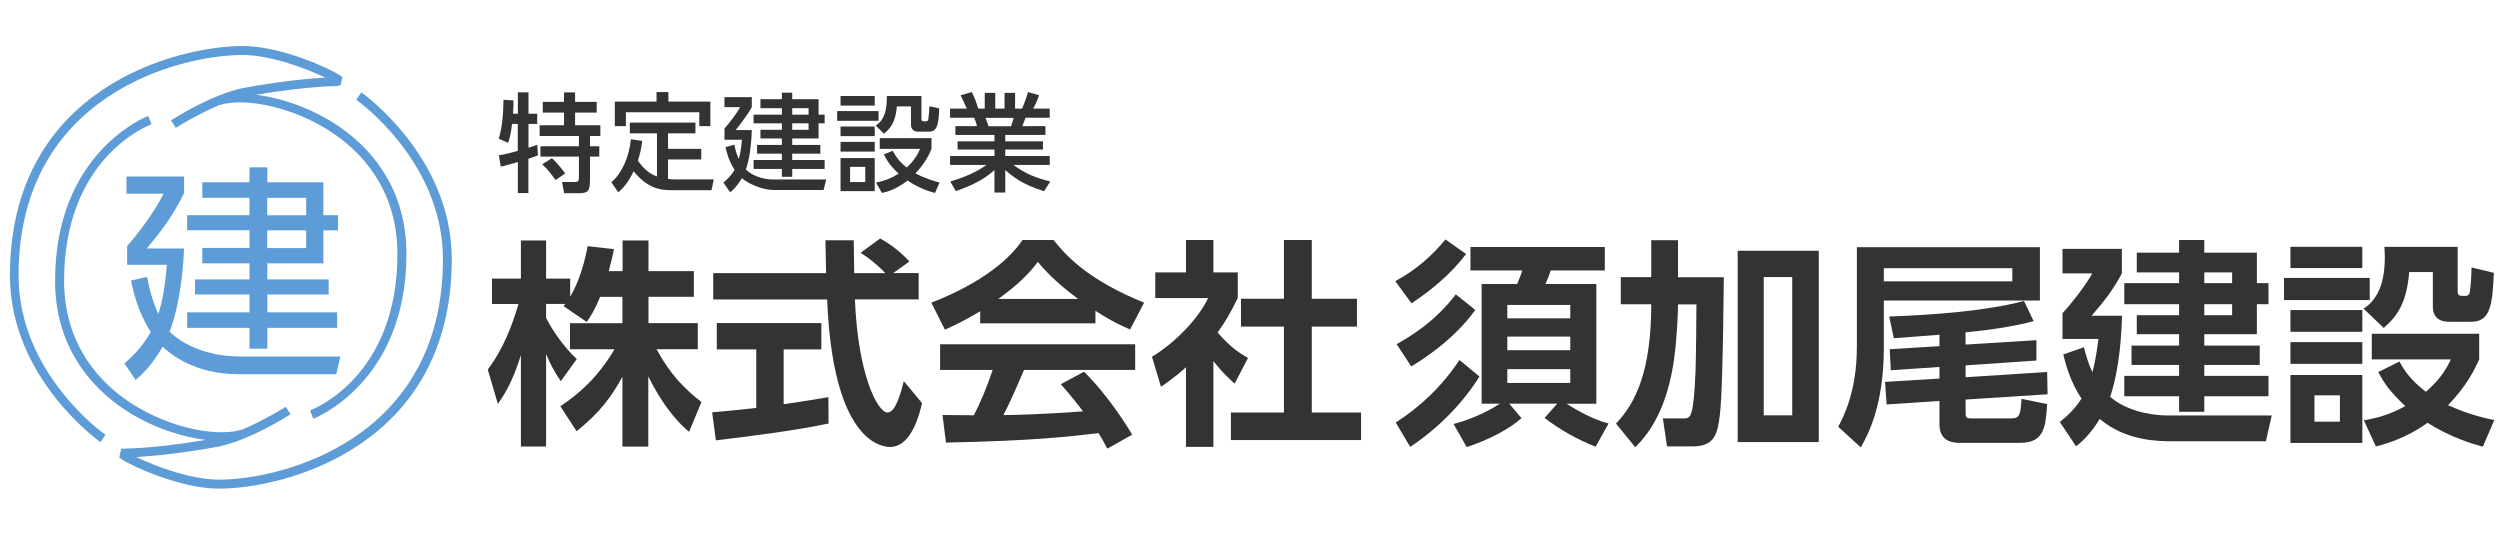
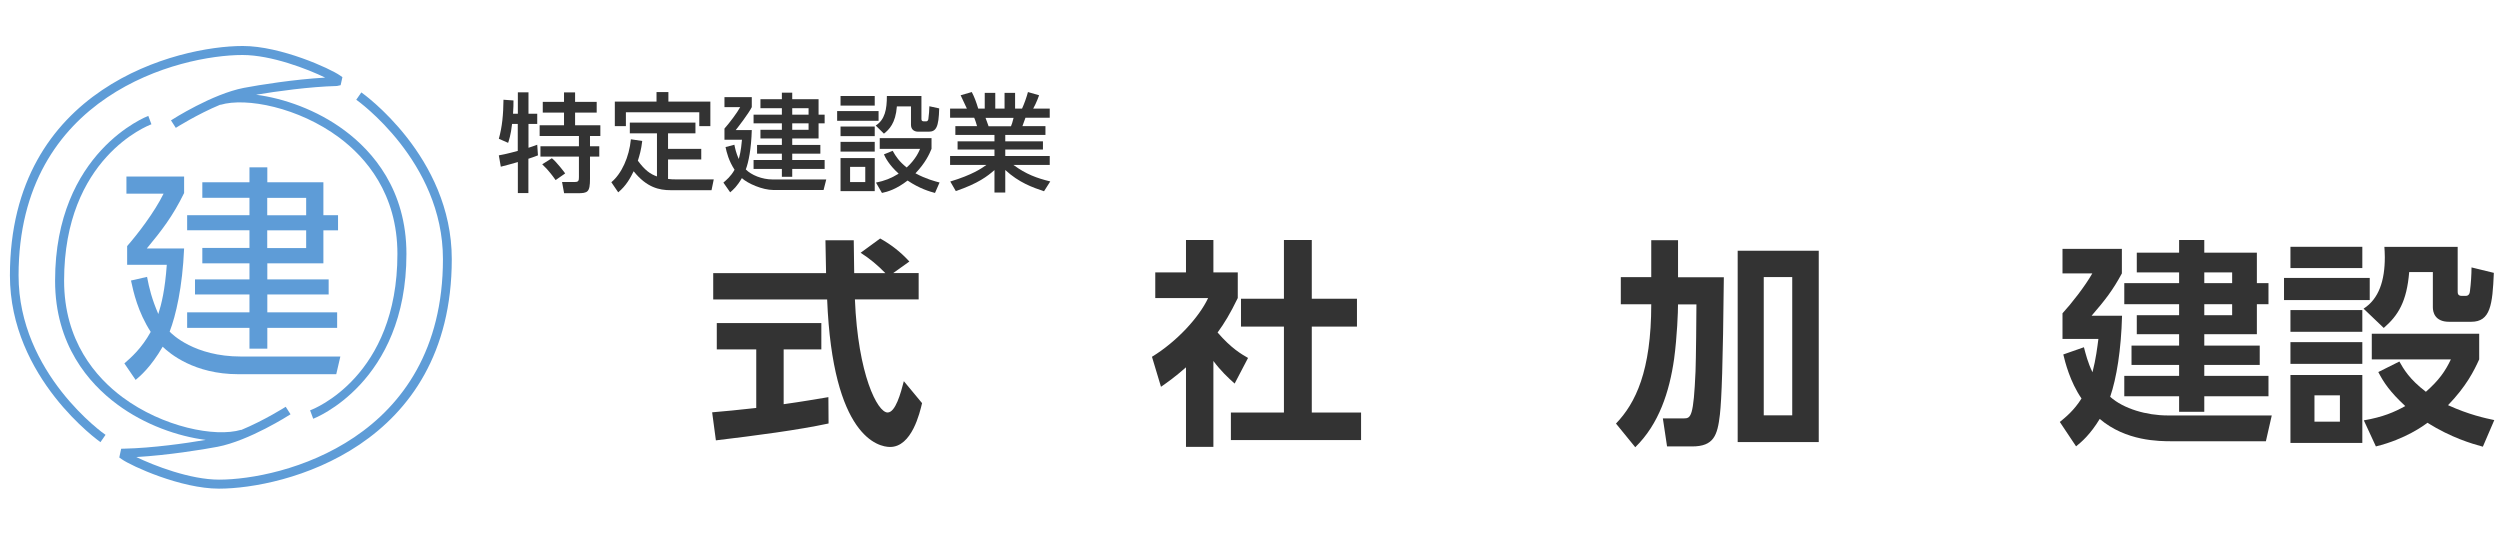
<svg xmlns="http://www.w3.org/2000/svg" version="1.1" x="0px" y="0px" width="280" height="60" viewBox="0 0 280 60" style="enable-background:new 0 0 280 60;" xml:space="preserve">
  <g>
    <path fill="#5E9CD7" class="st1" d="M2.08,30.86c0-20.26,18.1-24.7,25.08-24.7c3.23,0,7.28,1.57,9.26,2.53c-3.48,0.2-7.37,0.82-9.1,1.15c-3.54,0.68-7.99,3.52-8.17,3.64l0.54,0.84c0.03-0.02,2.41-1.53,4.99-2.6l0.01,0.02c2.87-0.86,8.76,0.29,13.29,3.66c2.98,2.22,6.53,6.28,6.53,13.04c0,13.74-9.38,17.37-9.78,17.52l0.35,0.94c0.1-0.04,10.44-4,10.44-18.46c0-7.18-3.77-11.49-6.94-13.84c-3.09-2.3-6.82-3.6-9.9-3.99c2.26-0.38,5.98-0.9,9.06-0.98l0.41-0.09l0.2-0.9l-0.27-0.19c-1.09-0.77-6.63-3.3-10.89-3.3c-7.25,0-26.08,4.62-26.08,25.7c0,11.5,10.04,18.6,10.14,18.67l0.57-0.82C11.69,48.64,2.08,41.83,2.08,30.86z" />
    <path fill="#5E9CD7" class="st1" d="M40.47,10.35l-0.57,0.82c0.1,0.07,9.71,6.88,9.71,17.85c0,20.26-18.1,24.7-25.08,24.7c-3.23,0-7.28-1.57-9.26-2.53c3.48-0.2,7.37-0.82,9.1-1.15c3.54-0.68,7.99-3.52,8.17-3.64l-0.54-0.84c-0.03,0.02-2.41,1.53-4.99,2.6l-0.01-0.02c-2.87,0.86-8.76-0.29-13.29-3.66c-2.98-2.22-6.53-6.28-6.53-13.04c0-13.74,9.38-17.37,9.78-17.52l-0.35-0.94c-0.1,0.04-10.44,4-10.44,18.46c0,7.17,3.77,11.49,6.94,13.84c3.1,2.31,6.84,3.6,9.93,3.99c-2.26,0.39-5.99,0.91-9.08,0.98l-0.39,0.01l-0.21,0.98l0.27,0.19c1.09,0.77,6.63,3.3,10.89,3.3c7.25,0,26.08-4.62,26.08-25.7C50.61,17.52,40.58,10.42,40.47,10.35z" />
    <path fill="#5E9CD7" class="st1" d="M13.93,40.7l1.26,1.85c0.49-0.41,1.69-1.41,3.03-3.72c0.79,0.77,3.54,3.08,8.46,3.08h10.98l0.46-1.98H26.98c-5.21,0-7.72-2.51-7.98-2.79c0.69-1.77,1.44-5,1.62-9.31h-4.18c1.64-1.98,2.9-3.59,4.18-6.21v-1.85h-6.46v1.92h4.16c-1.03,2.1-2.95,4.59-4.08,5.87v2.1h4.44c-0.2,2.8-0.59,4.39-0.95,5.51c-0.72-1.67-1.03-2.92-1.26-4.16l-1.8,0.41c0.28,1.31,0.77,3.51,2.21,5.75C15.85,39.03,14.7,40.03,13.93,40.7z" />
    <path fill="#5E9CD7" class="st1" d="M20.96,34.98v1.74h6.98v2.33h2v-2.33h7.82v-1.74h-7.82v-2h6.87v-1.69h-6.87v-1.8h6.28V25.8h1.64V24.1h-1.64v-3.69h-6.28v-1.67h-2v1.67h-5.28v1.74h5.28v1.95h-6.98v1.69h6.98v1.98h-5.28v1.72h5.28v1.8h-6.1v1.69h6.1v2H20.96z M29.93,22.16h4.36v1.95h-4.36V22.16z M29.93,25.8h4.36v1.98h-4.36V25.8z" />
  </g>
  <g>
    <path fill="#333333" class="st2" d="M57.35,13.89c-0.13,1.22-0.36,1.86-0.44,2.11l-1.04-0.46c0.38-1.37,0.5-2.7,0.52-4.37l1.12,0.08c0,0.43,0,0.78-0.05,1.49H58v-2.4h1.19v2.4h0.98v1.14h-0.98v2.67c0.3-0.1,0.53-0.17,0.98-0.34l0.08,1.19c-0.28,0.11-0.49,0.19-1.07,0.38v3.84H58v-3.47c-0.47,0.13-1.52,0.44-1.91,0.52l-0.22-1.27c0.42-0.08,1.01-0.19,2.12-0.5v-3.02H57.35z M63.18,10.35h1.23v1.06h2.42v1.2h-2.42v1.42h2.83v1.2h-1.16v1.15h1.04v1.16h-1.04v2.48c0,1.51-0.25,1.62-1.4,1.62h-1.5l-0.23-1.26h1.46c0.4,0,0.43-0.18,0.43-0.56v-2.28h-4.31v-1.16h4.31v-1.15h-4.4v-1.2h2.73v-1.42h-2.38v-1.2h2.38V10.35z M61.81,17.72c0.55,0.44,1.38,1.55,1.49,1.7l-1.07,0.75c-0.23-0.31-0.71-1.03-1.5-1.77L61.81,17.72z" />
    <path fill="#333333" class="st2" d="M73.59,14.93h-3.05v-1.2h7.35v1.2h-3.07v1.74h3.72v1.19h-3.72v2.18c0.35,0.05,0.59,0.05,0.8,0.05h4.32l-0.25,1.21H75.1c-1.25,0-2.67-0.29-4.13-2.12c-0.36,0.73-0.83,1.62-1.73,2.36l-0.77-1.13c1.14-0.94,2-2.81,2.19-4.81l1.27,0.19c-0.12,1.01-0.29,1.57-0.49,2.21c0.78,1.06,1.39,1.5,2.14,1.76V14.93z M74.86,10.31v1.07h4.7v2.75h-1.24v-1.56h-8.22v1.56h-1.24v-2.75h4.67v-1.07H74.86z" />
    <path fill="#333333" class="st2" d="M82.25,16.21c0.08,0.4,0.19,0.92,0.49,1.6c0.08-0.3,0.25-0.85,0.36-2.16h-1.96V14.4c0.53-0.59,1.44-1.79,1.76-2.4h-1.76v-1.12h3.06V12c-0.35,0.7-1.49,2.18-1.8,2.57h1.8c-0.06,2.1-0.36,3.59-0.67,4.41c0.62,0.62,1.8,1.12,3.01,1.12h6l-0.3,1.18h-5.61c-1.24,0-2.89-0.73-3.54-1.33c-0.55,0.94-0.95,1.28-1.31,1.59l-0.76-1.09c0.32-0.28,0.83-0.68,1.25-1.44c-0.67-1.03-0.88-1.94-1.01-2.54L82.25,16.21z M88.73,10.38v0.73h2.95v1.73h0.68v0.97h-0.68v1.7h-2.95v0.72h3.15v0.98h-3.15v0.71h3.63v1h-3.63v0.88h-1.16v-0.88H84.4v-1h3.17v-0.71h-2.78v-0.98h2.78v-0.72h-2.4v-0.97h2.4v-0.73H84.4v-0.97h3.17v-0.72h-2.4v-1.01h2.4v-0.73H88.73z M88.73,12.12v0.72h1.83v-0.72H88.73z M88.73,13.81v0.73h1.83v-0.73H88.73z" />
    <path fill="#333333" class="st2" d="M98.4,12.44v1.09h-4.64v-1.09H98.4z M97.97,10.75v1.08h-3.83v-1.08H97.97z M97.97,14.17v1.08h-3.83v-1.08H97.97z M97.97,15.89v1.09h-3.83v-1.09H97.97z M97.97,17.7v3.71h-3.83V17.7H97.97z M96.91,18.69h-1.7v1.7h1.7V18.69z M103.2,10.75v2.54c0,0.13,0,0.3,0.28,0.3h0.24c0.22,0,0.25-0.2,0.26-0.29c0.06-0.35,0.1-1.03,0.11-1.4l1.1,0.24c-0.05,2.12-0.35,2.61-1.19,2.61h-1.14c-0.54,0-0.83-0.3-0.83-0.77v-2.06h-1.58c-0.14,1.89-0.88,2.6-1.45,3.05l-0.92-0.91c1.04-0.66,1.25-1.83,1.25-3.31H103.2z M104.72,21.61c-0.54-0.14-1.73-0.48-3.07-1.39c-1.27,0.98-2.22,1.25-2.87,1.39l-0.67-1.16c0.95-0.19,1.68-0.47,2.54-1c-1.1-1-1.49-1.8-1.65-2.16l0.98-0.4c0.35,0.64,0.74,1.21,1.57,1.87c0.98-0.89,1.36-1.75,1.5-2.09h-4.52v-1.2h5.8v1.2c-0.25,0.62-0.71,1.6-1.8,2.74c1.2,0.65,2.21,0.9,2.7,1.03L104.72,21.61z" />
    <path fill="#333333" class="st2" d="M116.93,21.42c-1.29-0.43-2.81-0.97-4.34-2.38v2.52h-1.21v-2.51c-0.77,0.67-1.8,1.49-4.33,2.35l-0.62-1.07c2.48-0.75,3.51-1.47,4.05-1.86h-4.07v-1h4.97v-0.72h-4.13v-0.92h4.13v-0.72H107v-0.98h2.43c-0.05-0.19-0.22-0.74-0.32-0.94h-2.7v-1.03h1.88c-0.08-0.18-0.47-1-0.7-1.49l1.25-0.36c0.3,0.58,0.48,1.06,0.72,1.85h0.73v-1.76h1.18v1.76h1.04v-1.76h1.18v1.76h0.78c0.23-0.49,0.53-1.33,0.66-1.85l1.25,0.36c-0.04,0.11-0.3,0.85-0.66,1.49h1.85v1.03h-2.72c-0.06,0.16-0.29,0.8-0.34,0.94h2.58v0.98h-4.5v0.72h4.22v0.92h-4.22v0.72h4.98v1h-4.07c1.42,1.05,2.65,1.49,4.13,1.85L116.93,21.42z M113.23,14.14c0.08-0.19,0.18-0.46,0.29-0.94h-3.14c0.06,0.13,0.28,0.79,0.34,0.94H113.23z" />
  </g>
  <g>
-     <path fill="#333333" class="st2" d="M67.22,33.24c-0.61,1.5-1.06,2.16-1.5,2.82l-2.6-1.77c0.1-0.12,0.15-0.17,0.2-0.25h-2.16v1.55c0.52,1.1,1.92,3.24,3.44,4.62l-1.79,2.48c-0.69-0.98-1.2-1.96-1.65-3.04v10.36h-2.82V39.77c-0.83,2.63-1.55,4-2.58,5.47l-1.13-3.85c1.65-2.18,2.68-4.74,3.44-7.34h-2.97V31.2h3.24v-4.27h2.82v4.27h2.7v2.04c1.13-1.94,1.65-4.08,1.96-5.67l2.95,0.34c-0.15,0.69-0.27,1.25-0.59,2.46h1.55v-3.44h2.9v3.44h5.08v2.87h-5.08v2.95h5.52v2.92h-4.62c1.55,2.85,3.12,4.42,5.03,5.92l-1.38,3.34c-0.66-0.56-2.55-2.16-4.57-6.21v7.86h-2.9v-7.83c-1.18,2.18-2.5,4-5.13,6.11l-1.82-2.8c2.11-1.4,4.25-3.29,6.06-6.38h-4.98v-2.92h5.87v-2.95H67.22z" />
    <path fill="#333333" class="st2" d="M79.76,46.18c1.42-0.12,2.8-0.25,4.94-0.49v-6.56h-4.42v-2.95h11.71v2.95h-4.22v6.14c2.09-0.29,3.68-0.57,5.01-0.79l0.02,2.95c-3.44,0.74-8.13,1.35-12.62,1.89L79.76,46.18z M100.04,30.58h2.85v2.95h-7.14c0.34,8.42,2.53,12.67,3.66,12.67c0.88,0,1.47-2.14,1.82-3.51l2.04,2.46c-0.25,1.08-1.15,4.91-3.58,4.91c-1.3,0-6.43-1.1-7.05-16.52H79.88v-2.95h12.64c-0.02-0.69-0.07-3.17-0.07-3.68h3.17c0,0.39,0.02,2.11,0.05,3.68h3.49c-0.88-0.91-1.77-1.64-2.77-2.28l2.19-1.6c1.23,0.69,2.28,1.5,3.27,2.58L100.04,30.58z" />
-     <path fill="#333333" class="st2" d="M109.78,34.86c-1.96,1.18-3.19,1.72-3.95,2.06l-1.52-3.02c5.97-2.33,8.89-5.06,10.21-7.02H118c1.33,1.67,3.73,4.42,10.14,7.02l-1.57,3c-0.79-0.34-1.99-0.86-3.88-2.09v1.4h-12.91V34.86z M124.02,50.25c-0.27-0.49-0.44-0.86-0.98-1.74c-3.17,0.37-7.17,0.86-17.09,1.06l-0.39-3.09c0.32,0,2.95,0.03,3.51,0.03c0.71-1.35,1.55-3.36,2.11-5.08h-5.89v-2.87h21.85v2.87h-12.45c-0.93,2.19-1.55,3.58-2.31,5.06c0.79,0,4.89-0.1,8.91-0.42c-0.54-0.74-1.18-1.55-2.48-3.04l2.6-1.4c2.8,2.77,4.89,6.21,5.4,7.05L124.02,50.25z M120.75,33.48c-2.65-1.96-3.88-3.39-4.52-4.15c-1.18,1.65-2.92,3.07-4.42,4.15H120.75z" />
    <path fill="#333333" class="st2" d="M135.9,50.05h-3.07v-8.91c-1.25,1.1-2.09,1.69-2.8,2.18l-1.01-3.36c2.77-1.69,5.28-4.42,6.29-6.58h-5.92v-2.87h3.44v-3.63h3.07v3.63h2.73v2.87c-0.86,1.77-1.5,2.82-2.26,3.86c1.55,1.79,2.65,2.41,3.41,2.85l-1.5,2.87c-0.74-0.66-1.55-1.42-2.38-2.53V50.05z M143.8,26.88h3.12v6.58h5.06v3.12h-5.06v9.62h5.52v3.09h-14.58V46.2h5.94v-9.62h-4.81v-3.12h4.81V26.88z" />
-     <path fill="#333333" class="st2" d="M164.2,28.45c-2.26,2.97-5.13,4.86-6.11,5.52l-1.82-2.48c2.41-1.3,4.12-2.87,5.62-4.67L164.2,28.45z M165.7,42.17c-1.87,3-4.64,5.82-7.76,7.88l-1.62-2.73c2.73-1.74,5.18-4.05,7.14-7L165.7,42.17z M165.23,34.71c-2.43,3.44-6.26,5.79-7.17,6.33l-1.64-2.5c1.5-0.83,4.3-2.5,6.63-5.57L165.23,34.71z M175.47,45.22c0.44,0.29,2.58,1.67,4.69,2.21l-1.45,2.6c-2.09-0.83-3.95-1.87-5.72-3.22l1.42-1.6h-5.38l1.38,1.62c-1.25,1.13-3.56,2.41-6.14,3.24l-1.47-2.58c2.7-0.71,4.69-1.94,5.18-2.28h-2.04V31.81h3.98c0.39-0.93,0.42-1.01,0.56-1.52h-5.79v-2.63h15.05v2.63h-6.06c-0.17,0.54-0.22,0.64-0.59,1.52h5.7v13.41H175.47z M168.82,34.15v1.5h7.05v-1.5H168.82z M168.82,37.7v1.52h7.05V37.7H168.82z M168.82,41.34v1.55h7.05v-1.55H168.82z" />
    <path fill="#333333" class="st2" d="M184.94,26.9h3v4.15h5.13c-0.1,9.87-0.25,13.65-0.44,15.37c-0.27,2.36-0.69,3.58-3.12,3.58h-2.8l-0.47-3.14h2.36c0.79,0,1.08-0.22,1.3-5.28c0.05-1.18,0.1-6.41,0.1-7.49h-2.06c0,0.81-0.1,3.58-0.44,6.11c-0.52,3.66-1.69,7.29-4.35,9.89l-2.16-2.65c2.19-2.28,3.95-5.87,3.95-13.36h-3.41v-3.04h3.41V26.9z M203.7,28.08v21.43h-9.08V28.08H203.7z M200.73,31.03h-3.19v15.49h3.19V31.03z" />
-     <path fill="#333333" class="st2" d="M228.47,27.69v5.97h-17.48v5.28c0,6.56-1.82,9.8-2.58,11.17l-2.53-2.31c0.59-1.13,2.09-3.93,2.09-8.99V27.69H228.47z M225.38,30.04h-14.39v1.47h14.39V30.04z M220.15,38.59l7.93-0.49v2.28l-7.93,0.54v1.33l9.13-0.59l0.05,2.5l-9.18,0.59v1.5c0,0.54,0.1,0.61,0.66,0.61h4.47c0.96,0,1.01-0.47,1.13-2.19l2.87,0.59c-0.17,2.5-0.29,4.34-3.02,4.34h-6.78c-0.47,0-2.26,0-2.26-2.04v-2.65l-5.92,0.39l-0.17-2.53l6.09-0.37v-1.3l-5.45,0.37l-0.12-2.36l5.57-0.34v-1.28c-0.76,0.05-4.64,0.37-5.11,0.39l-0.52-2.43c4.69-0.17,10.78-0.59,15.1-1.74l1.08,2.26c-2.46,0.66-5.55,1.06-7.63,1.25V38.59z" />
    <path fill="#333333" class="st2" d="M254.44,46.52l-0.66,2.9h-10.51c-1.45,0-5.16,0-8.1-2.5c-1.08,1.77-2.04,2.58-2.65,3.07l-1.82-2.73c0.66-0.54,1.6-1.3,2.43-2.63c-1.3-1.89-1.84-4.1-2.04-4.93l2.31-0.81c0.2,0.76,0.44,1.74,0.96,2.8c0.39-1.52,0.54-2.8,0.66-3.73H231v-2.87c1.01-1.1,2.53-3.04,3.34-4.47H231v-2.75h6.65v2.75c-1.01,1.87-1.84,2.95-3.39,4.74h3.41c-0.1,3.83-0.61,6.97-1.33,9.08c1.5,1.35,4.1,2.09,6.43,2.09H254.44z M246.88,28.3h5.89v3.41h1.3v2.36h-1.3v3.36h-5.89v1.28h6.21v2.16h-6.21v1.23h7.19v2.28h-7.19v1.74h-2.82v-1.74h-6.14V42.1h6.14v-1.23h-5.33v-2.16h5.33v-1.28h-4.74V35.3h4.74v-1.23h-6.14v-2.36h6.14v-1.2h-4.74V28.3h4.74v-1.42h2.82V28.3z M250,30.51h-3.12v1.2H250V30.51z M250,34.07h-3.12v1.23H250V34.07z" />
    <path fill="#333333" class="st2" d="M265.41,31.13v2.48h-9.6v-2.48H265.41z M264.58,27.64v2.38h-8.05v-2.38H264.58z M264.58,34.73v2.43h-8.05v-2.43H264.58z M264.58,38.32v2.43h-8.05v-2.43H264.58z M264.58,42v7.61h-8.05V42H264.58z M262.07,44.28h-2.85v2.95h2.85V44.28z M275.26,27.64v4.98c0,0.22,0,0.52,0.47,0.52h0.42c0.42,0,0.47-0.37,0.49-0.59c0.1-0.76,0.17-1.82,0.17-2.6l2.5,0.61c-0.15,3.56-0.37,5.48-2.53,5.48h-2.48c-1.62,0-1.82-1.11-1.82-1.62v-3.95h-2.65c-0.27,3.31-1.23,4.86-2.85,6.26l-2.26-2.16c1.72-1.1,2.38-3.14,2.38-5.77c0-0.49-0.03-0.81-0.05-1.15H275.26z M278.08,50.03c-1.25-0.34-3.54-1.01-6.21-2.68c-0.34,0.27-2.46,1.84-5.77,2.65l-1.35-2.92c2.14-0.37,3.39-0.91,4.64-1.6c-1.72-1.6-2.41-2.63-3.02-3.81l2.36-1.18c0.47,0.83,1.1,1.96,2.97,3.39c1.45-1.28,2.16-2.28,2.8-3.63h-8.86v-2.87h12.03v2.87c-0.59,1.3-1.45,3.02-3.49,5.13c2.38,1.08,4.15,1.45,5.18,1.67L278.08,50.03z" />
  </g>
</svg>